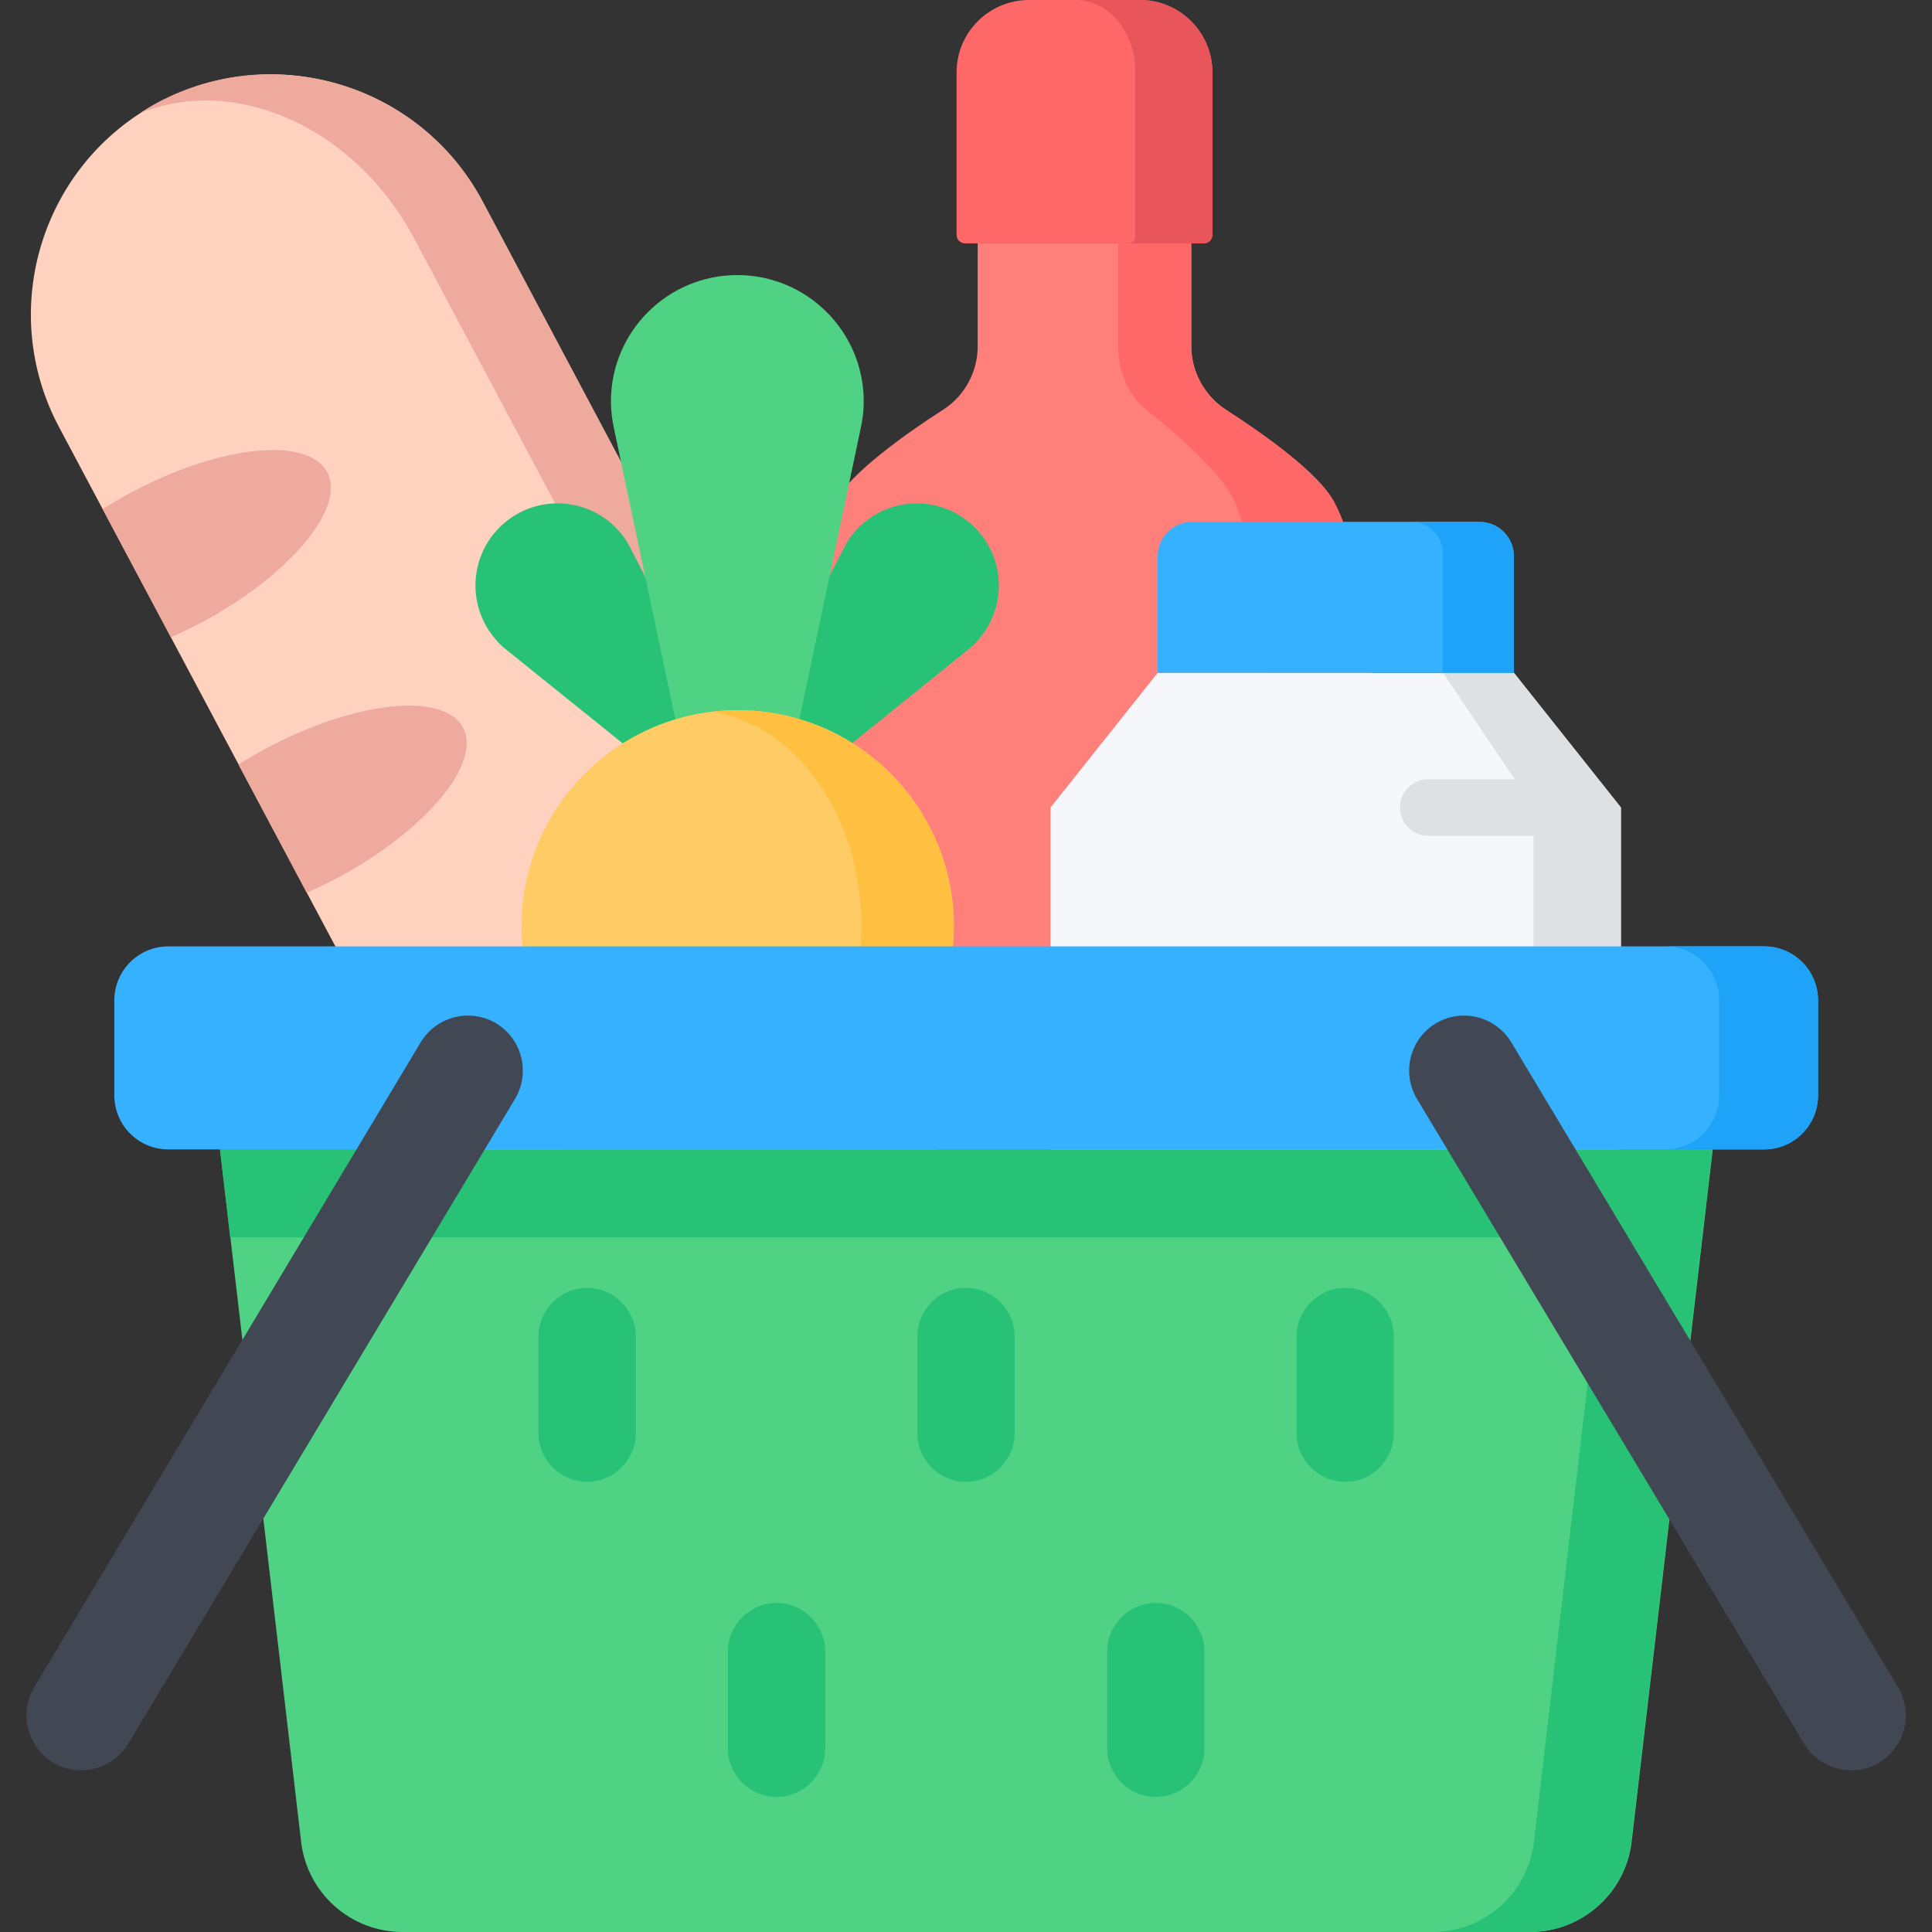
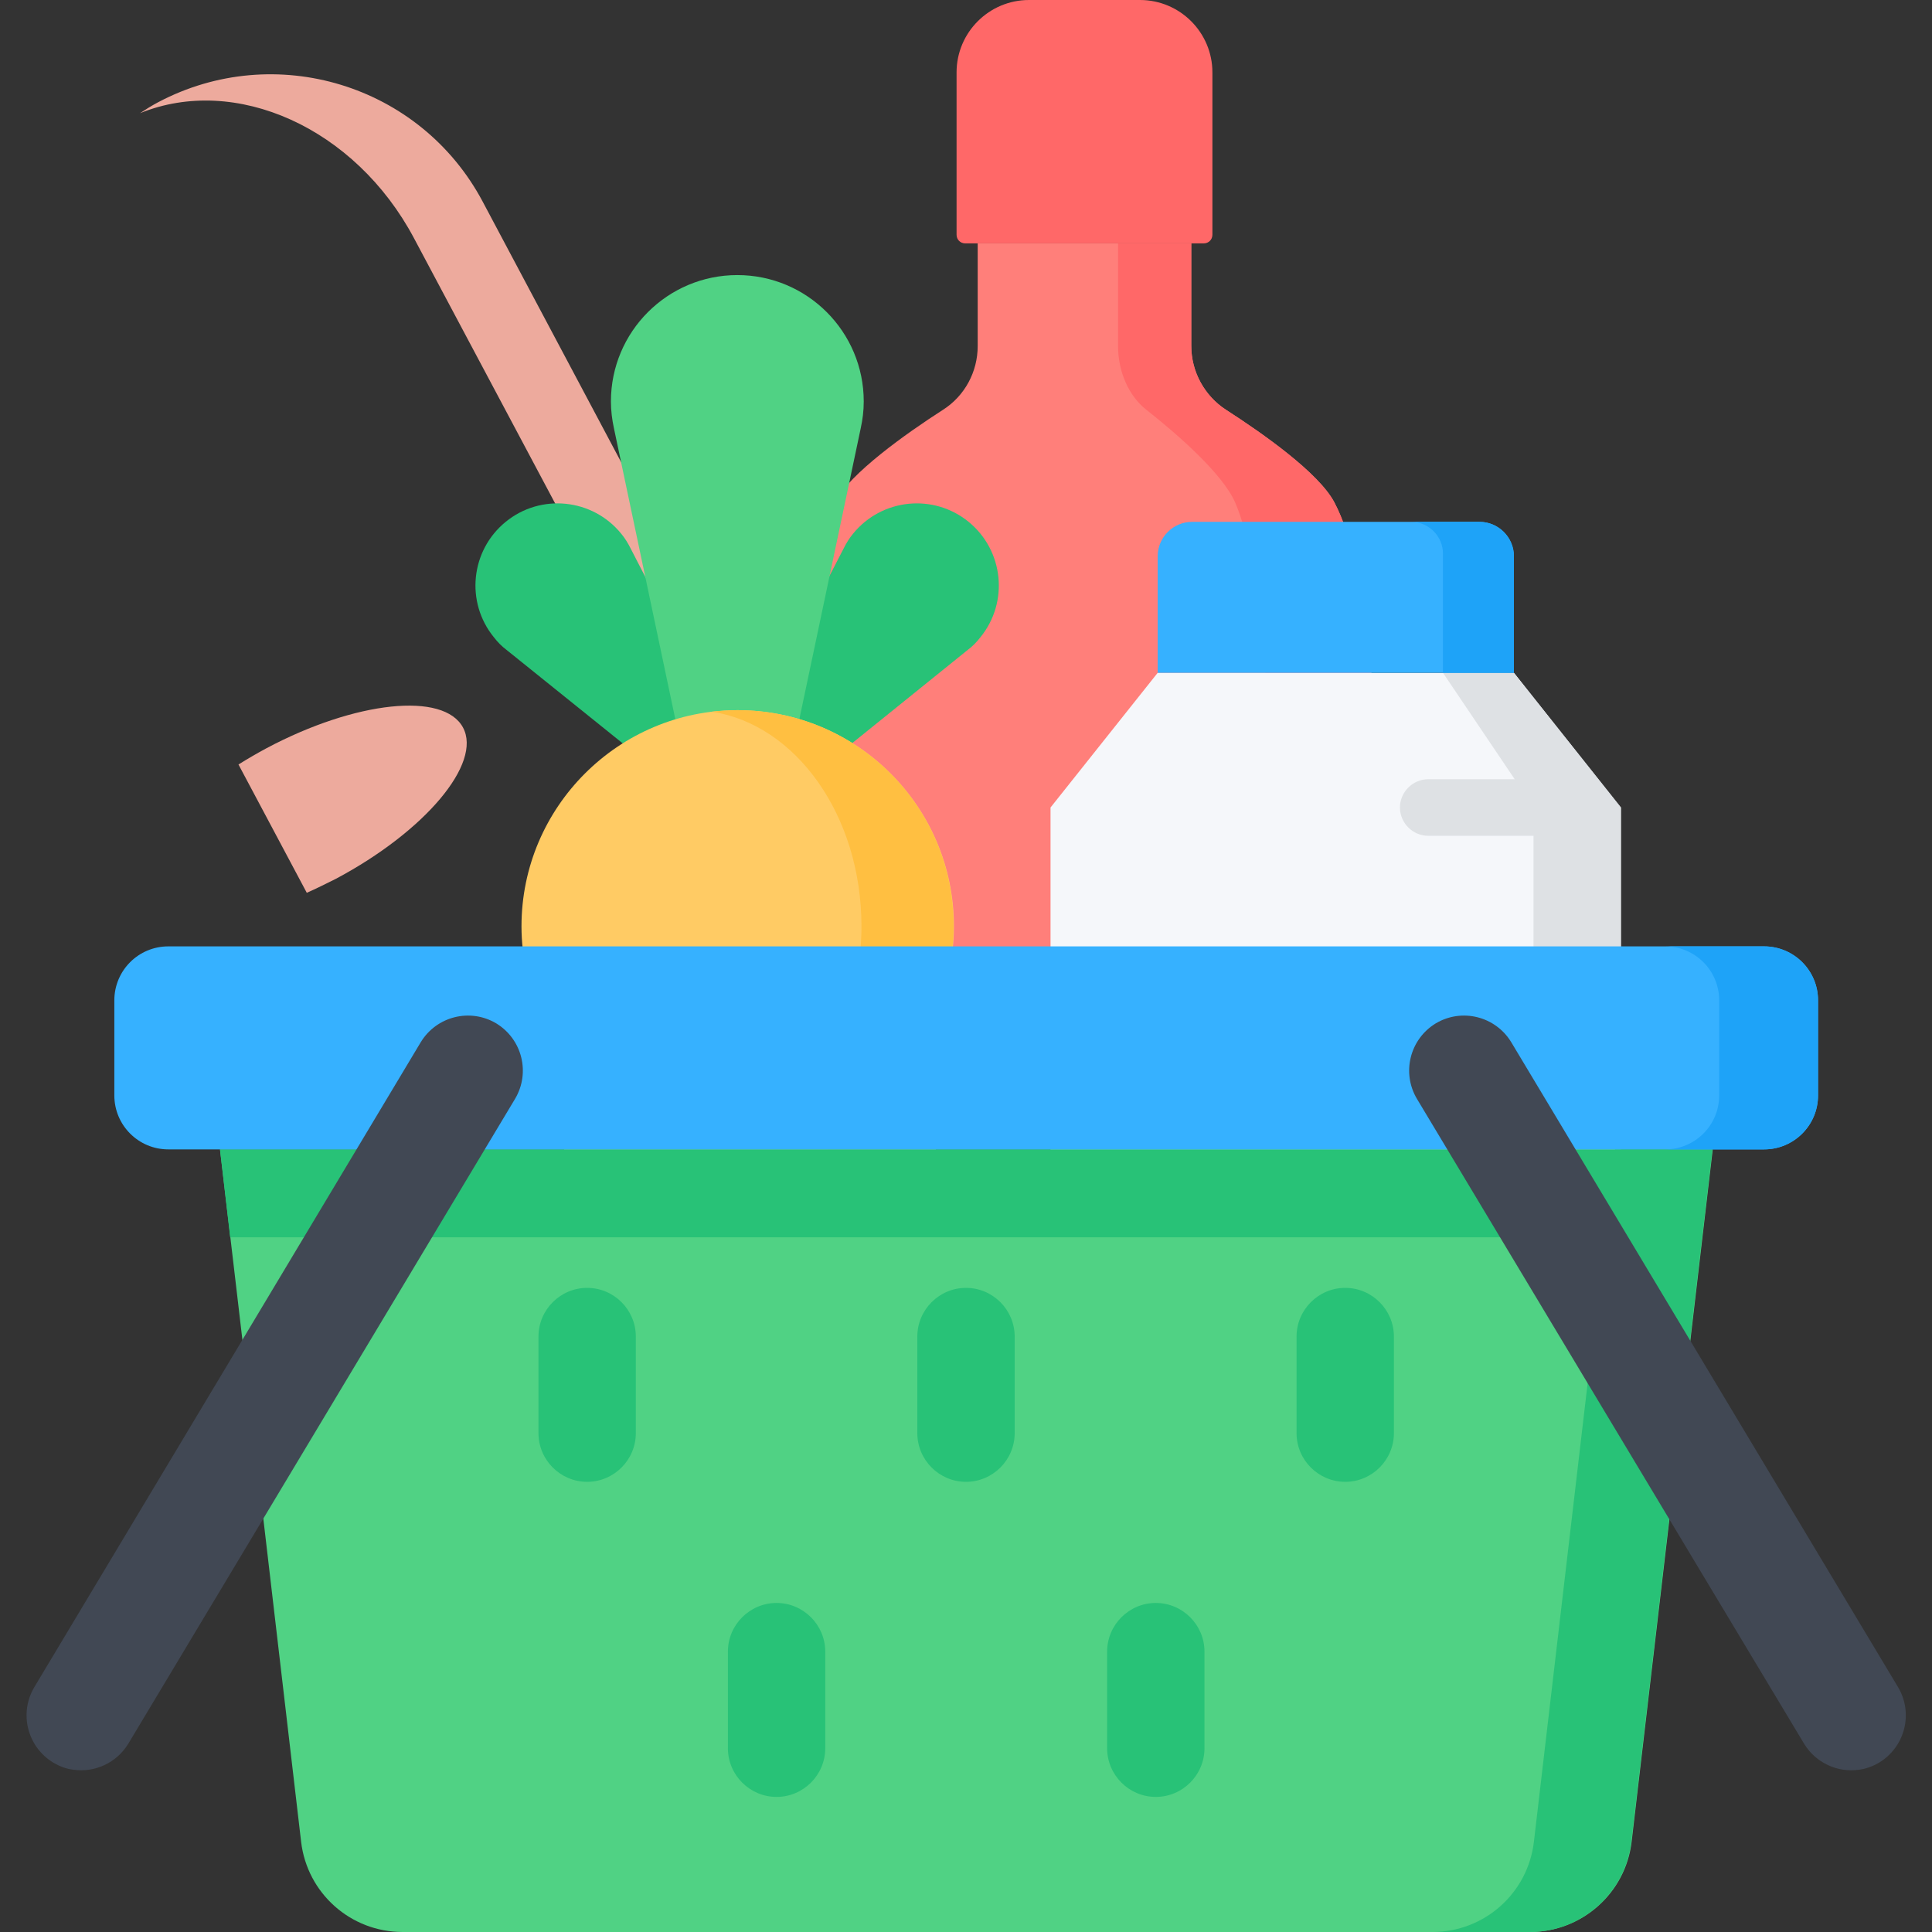
<svg xmlns="http://www.w3.org/2000/svg" id="Слой_1" x="0px" y="0px" viewBox="0 0 512 512" style="enable-background:new 0 0 512 512;" xml:space="preserve">
  <rect x="0" y="0" width="512" height="512" fill="#333333" stroke="none" />
  <style type="text/css"> .st0{fill:#FFD2C0;} .st1{fill:#EDAA9D;} .st2{fill:#FFF7AF;} .st3{fill:#FF6868;} .st4{fill:#E8555B;} .st5{fill:#FF7F7A;} .st6{fill:#F5F7FA;} .st7{fill:#DEE1E4;} .st8{fill:#36B1FF;} .st9{fill:#1EA3F8;} .st10{fill:#28C277;} .st11{fill:#50D284;} .st12{fill:#FFCB64;} .st13{fill:#FFBF41;} .st14{fill:#414854;} </style>
-   <path class="st0" d="M41.9,27.2c-31,16.5-42.7,55-26.3,85.9L128.9,326c16.5,31,55,42.7,85.9,26.3c31-16.5,42.7-55,26.3-85.9 L127.9,53.4C111.4,22.4,72.9,10.7,41.9,27.2z" />
  <path class="st1" d="M241.1,266.4L127.9,53.4c-16.5-31-55-42.7-86-26.3c-1.7,0.9-3.3,1.9-4.8,2.9c25.3-10.3,57,3.8,72.6,33.1 l113.3,212.9c15.6,29.3,9.6,63.4-13.1,78.7c1.7-0.7,3.4-1.5,5.1-2.4C245.9,335.8,257.6,297.3,241.1,266.4z" />
  <path class="st1" d="M122.7,192.8c-5.1-9.5-28.4-7.1-52.1,5.5c-2.6,1.4-5,2.8-7.4,4.3l18.1,34c2.5-1.1,5.1-2.4,7.7-3.7 C112.7,220.3,127.8,202.3,122.7,192.8z" />
  <path class="st2" d="M158.8,260.5c-5.1-9.5-28.4-7.1-52.1,5.5c-2.6,1.4-5,2.8-7.4,4.3l18.1,34c2.5-1.1,5.1-2.4,7.7-3.7 C148.8,288,163.8,270,158.8,260.5z" />
-   <path class="st1" d="M34.6,130.6c-2.6,1.4-5,2.8-7.4,4.3l18.1,34c2.5-1.1,5.1-2.4,7.7-3.7c23.7-12.6,38.8-30.6,33.7-40.1 S58.3,117.9,34.6,130.6z" />
  <path class="st3" d="M253.5,19.2v43c0,1.3,1,2.3,2.3,2.3H319c1.3,0,2.3-1,2.3-2.3v-43c0-10.6-8.6-19.2-19.2-19.2h-29.4 C262.1,0,253.5,8.6,253.5,19.2z" />
-   <path class="st4" d="M302.1,0h-16.9c8.7,0,15.7,8.6,15.7,19.2v43c0,1.3-0.8,2.3-1.9,2.3h20c1.3,0,2.3-1,2.3-2.3v-43 C321.3,8.6,312.7,0,302.1,0z" />
  <path class="st5" d="M315.7,91.7V64.5h-56.6v27.2c0,6.8-3.4,13.2-9.2,16.9c-9.8,6.3-24.6,16.8-28.7,24.5 c-18.5,34.8-9.2,157.9-9.2,157.9h150.8c0,0,9.3-123-9.2-157.9c-4.1-7.8-18.9-18.2-28.7-24.5C319.2,104.9,315.7,98.5,315.7,91.7z" />
  <path class="st3" d="M353.6,133.1c-4.1-7.7-18.9-18.2-28.7-24.5c-5.7-3.7-9.2-10.1-9.2-16.9V64.5h-19.4v27.2 c0,6.8,2.8,13.2,7.5,16.9c8,6.3,20.1,16.8,23.5,24.5c15.1,34.8,7.5,157.9,7.5,157.9h28C362.8,290.9,372.1,167.9,353.6,133.1z" />
  <path class="st6" d="M401.2,178.3h-94.4L278.4,214v167.3h151.1V214L401.2,178.3z" />
  <path class="st7" d="M401.2,178.3h-18.8l24,35.6v167.3h23.2V214L401.2,178.3z" />
  <path class="st8" d="M315.9,138.3h76.2c5,0,9.1,4.1,9.1,9.1v30.9h-94.4v-30.9C306.8,142.4,310.9,138.3,315.9,138.3z" />
  <path class="st9" d="M392.1,138.3H374c4.6,0,8.4,3.8,8.4,8.4v31.6h18.8v-30.9C401.2,142.4,397.1,138.3,392.1,138.3z" />
  <path class="st10" d="M210.4,209.4C210.5,209.3,210.5,209.3,210.4,209.4c13.7-11.1,13.8-11.1,46.1-37.2c1.2-0.9,2.3-2,3.3-3.3 c7.6-9.3,6.2-23-3.1-30.6c-9.3-7.6-23-6.2-30.6,3.1c-1,1.2-1.8,2.5-2.5,3.9c-19,36.9-19.1,37-27.1,52.6c0,0,0,0,0,0.1c0,0,0,0,0,0 c-2,3.8-1.1,8.6,2.4,11.4S207.1,212.1,210.4,209.4C210.4,209.4,210.4,209.4,210.4,209.4z" />
  <path class="st10" d="M180.4,209.4C180.4,209.3,180.4,209.3,180.4,209.4c-13.7-11.1-13.8-11.1-46.2-37.2c-1.2-0.9-2.3-2-3.3-3.3 c-7.6-9.3-6.2-23,3.1-30.6c9.3-7.6,23-6.2,30.6,3.1c1,1.2,1.8,2.5,2.5,3.9c19,36.9,19.1,37,27.1,52.6c0,0,0,0,0,0.1c0,0,0,0,0,0 c2,3.8,1.1,8.6-2.4,11.4S183.8,212.1,180.4,209.4C180.4,209.4,180.4,209.4,180.4,209.4z" />
  <path class="st11" d="M209.3,202.7c0,0,0-0.1,0-0.1c5.6-26.4,5.6-26.6,18.8-89.1c0.5-2.3,0.8-4.6,0.8-7.1c0-18.5-15-33.5-33.5-33.5 s-33.5,15-33.5,33.5c0,2.4,0.3,4.8,0.8,7.1c13.2,62.5,13.2,62.6,18.8,89.1c0,0,0,0.1,0,0.1c0,0,0,0,0,0h0c1.4,6.4,7,11.2,13.9,11.2 S207.9,209.1,209.3,202.7C209.3,202.7,209.3,202.7,209.3,202.7z" />
  <path class="st12" d="M251.5,257.6c0.8-3.9,1.3-8,1.3-12.1c0-31.7-25.7-57.3-57.3-57.3s-57.3,25.7-57.3,57.3c0,4.2,0.5,8.2,1.3,12.1 C163,367.9,163,368.2,172.6,412.9c2.1,10.7,11.5,18.7,22.8,18.7s20.7-8,22.8-18.7C227.8,368.2,227.9,367.9,251.5,257.6z" />
  <path class="st13" d="M195.4,188.2c-2.3,0-4.6,0.2-6.8,0.4c22.4,3.4,39.7,27.6,39.7,56.9c0,4.2-0.4,8.2-1,12.1 c-18.5,110.3-18.6,110.6-26.1,155.3c-1.3,8.4-6.2,15.2-12.6,17.7c2.2,0.7,4.5,1,6.8,1c11.3,0,20.7-8,22.8-18.7 c9.5-44.7,9.6-44.9,33.2-155.3c0.8-3.9,1.3-8,1.3-12.1C252.8,213.8,227.1,188.2,195.4,188.2z" />
  <path class="st11" d="M58.3,304.6l4.3,36.5l3.2,27.3l14,119.7c1.6,13.6,13.1,23.9,26.9,23.9h298.8c13.7,0,25.3-10.3,26.9-23.9 l21.5-183.5H58.3z" />
  <path class="st10" d="M451,327.9l2.7-23.3H58.3l2.7,23.3H451z" />
  <path class="st10" d="M428,304.6l-21.5,183.5c-1.6,13.6-13.1,23.9-26.9,23.9h25.8c13.7,0,25.3-10.3,26.9-23.9l21.5-183.5H428z" />
  <path class="st8" d="M30.3,265.1v25.2c0,7.9,6.4,14.3,14.3,14.3h422.9c7.9,0,14.3-6.4,14.3-14.3v-25.2c0-7.9-6.4-14.3-14.3-14.3 H44.6C36.7,250.8,30.3,257.2,30.3,265.1z" />
  <path class="st9" d="M467.5,250.8h-26.2c7.9,0,14.3,6.4,14.3,14.3v25.2c0,7.9-6.4,14.3-14.3,14.3h26.2c7.9,0,14.3-6.4,14.3-14.3 v-25.2C481.8,257.2,475.4,250.8,467.5,250.8z" />
  <path class="st14" d="M492.6,469c-5.6,0.8-11.4-1.8-14.5-6.9L375.5,291.2c-4.1-6.9-1.9-15.8,5-20c6.9-4.1,15.8-1.9,20,5L503,447.1 c4.1,6.9,1.9,15.8-5,20C496.3,468.1,494.4,468.8,492.6,469z" />
  <path class="st14" d="M19.5,469c5.6,0.8,11.4-1.8,14.5-6.9l102.5-170.9c4.1-6.9,1.9-15.8-5-20c-6.9-4.1-15.8-1.9-20,5L9.1,447.1 c-4.1,6.9-1.9,15.8,5,20C15.8,468.1,17.6,468.8,19.5,469z" />
  <g>
    <path class="st10" d="M168.5,379.8c0,7.1-5.8,12.9-12.9,12.9c-7.1,0-12.9-5.8-12.9-12.9v-25.6c0-7.1,5.8-12.9,12.9-12.9 s12.9,5.8,12.9,12.9V379.8z" />
    <path class="st10" d="M218.7,463.3c0,7.1-5.8,12.9-12.9,12.9s-12.9-5.8-12.9-12.9v-25.6c0-7.1,5.8-12.9,12.9-12.9 s12.9,5.8,12.9,12.9V463.3z" />
    <path class="st10" d="M268.9,379.8c0,7.1-5.8,12.9-12.9,12.9s-12.9-5.8-12.9-12.9v-25.6c0-7.1,5.8-12.9,12.9-12.9 s12.9,5.8,12.9,12.9V379.8z" />
    <path class="st10" d="M319.2,463.3c0,7.1-5.8,12.9-12.9,12.9s-12.9-5.8-12.9-12.9v-25.6c0-7.1,5.8-12.9,12.9-12.9 s12.9,5.8,12.9,12.9V463.3z" />
    <path class="st10" d="M369.4,379.8c0,7.1-5.8,12.9-12.9,12.9c-7.1,0-12.9-5.8-12.9-12.9v-25.6c0-7.1,5.8-12.9,12.9-12.9 s12.9,5.8,12.9,12.9V379.8z" />
  </g>
  <path class="st7" d="M416.7,221.5h-38.2c-4.1,0-7.5-3.4-7.5-7.5c0-4.1,3.4-7.5,7.5-7.5h38.2c4.1,0,7.5,3.4,7.5,7.5 C424.2,218.1,420.9,221.5,416.7,221.5z" />
</svg>